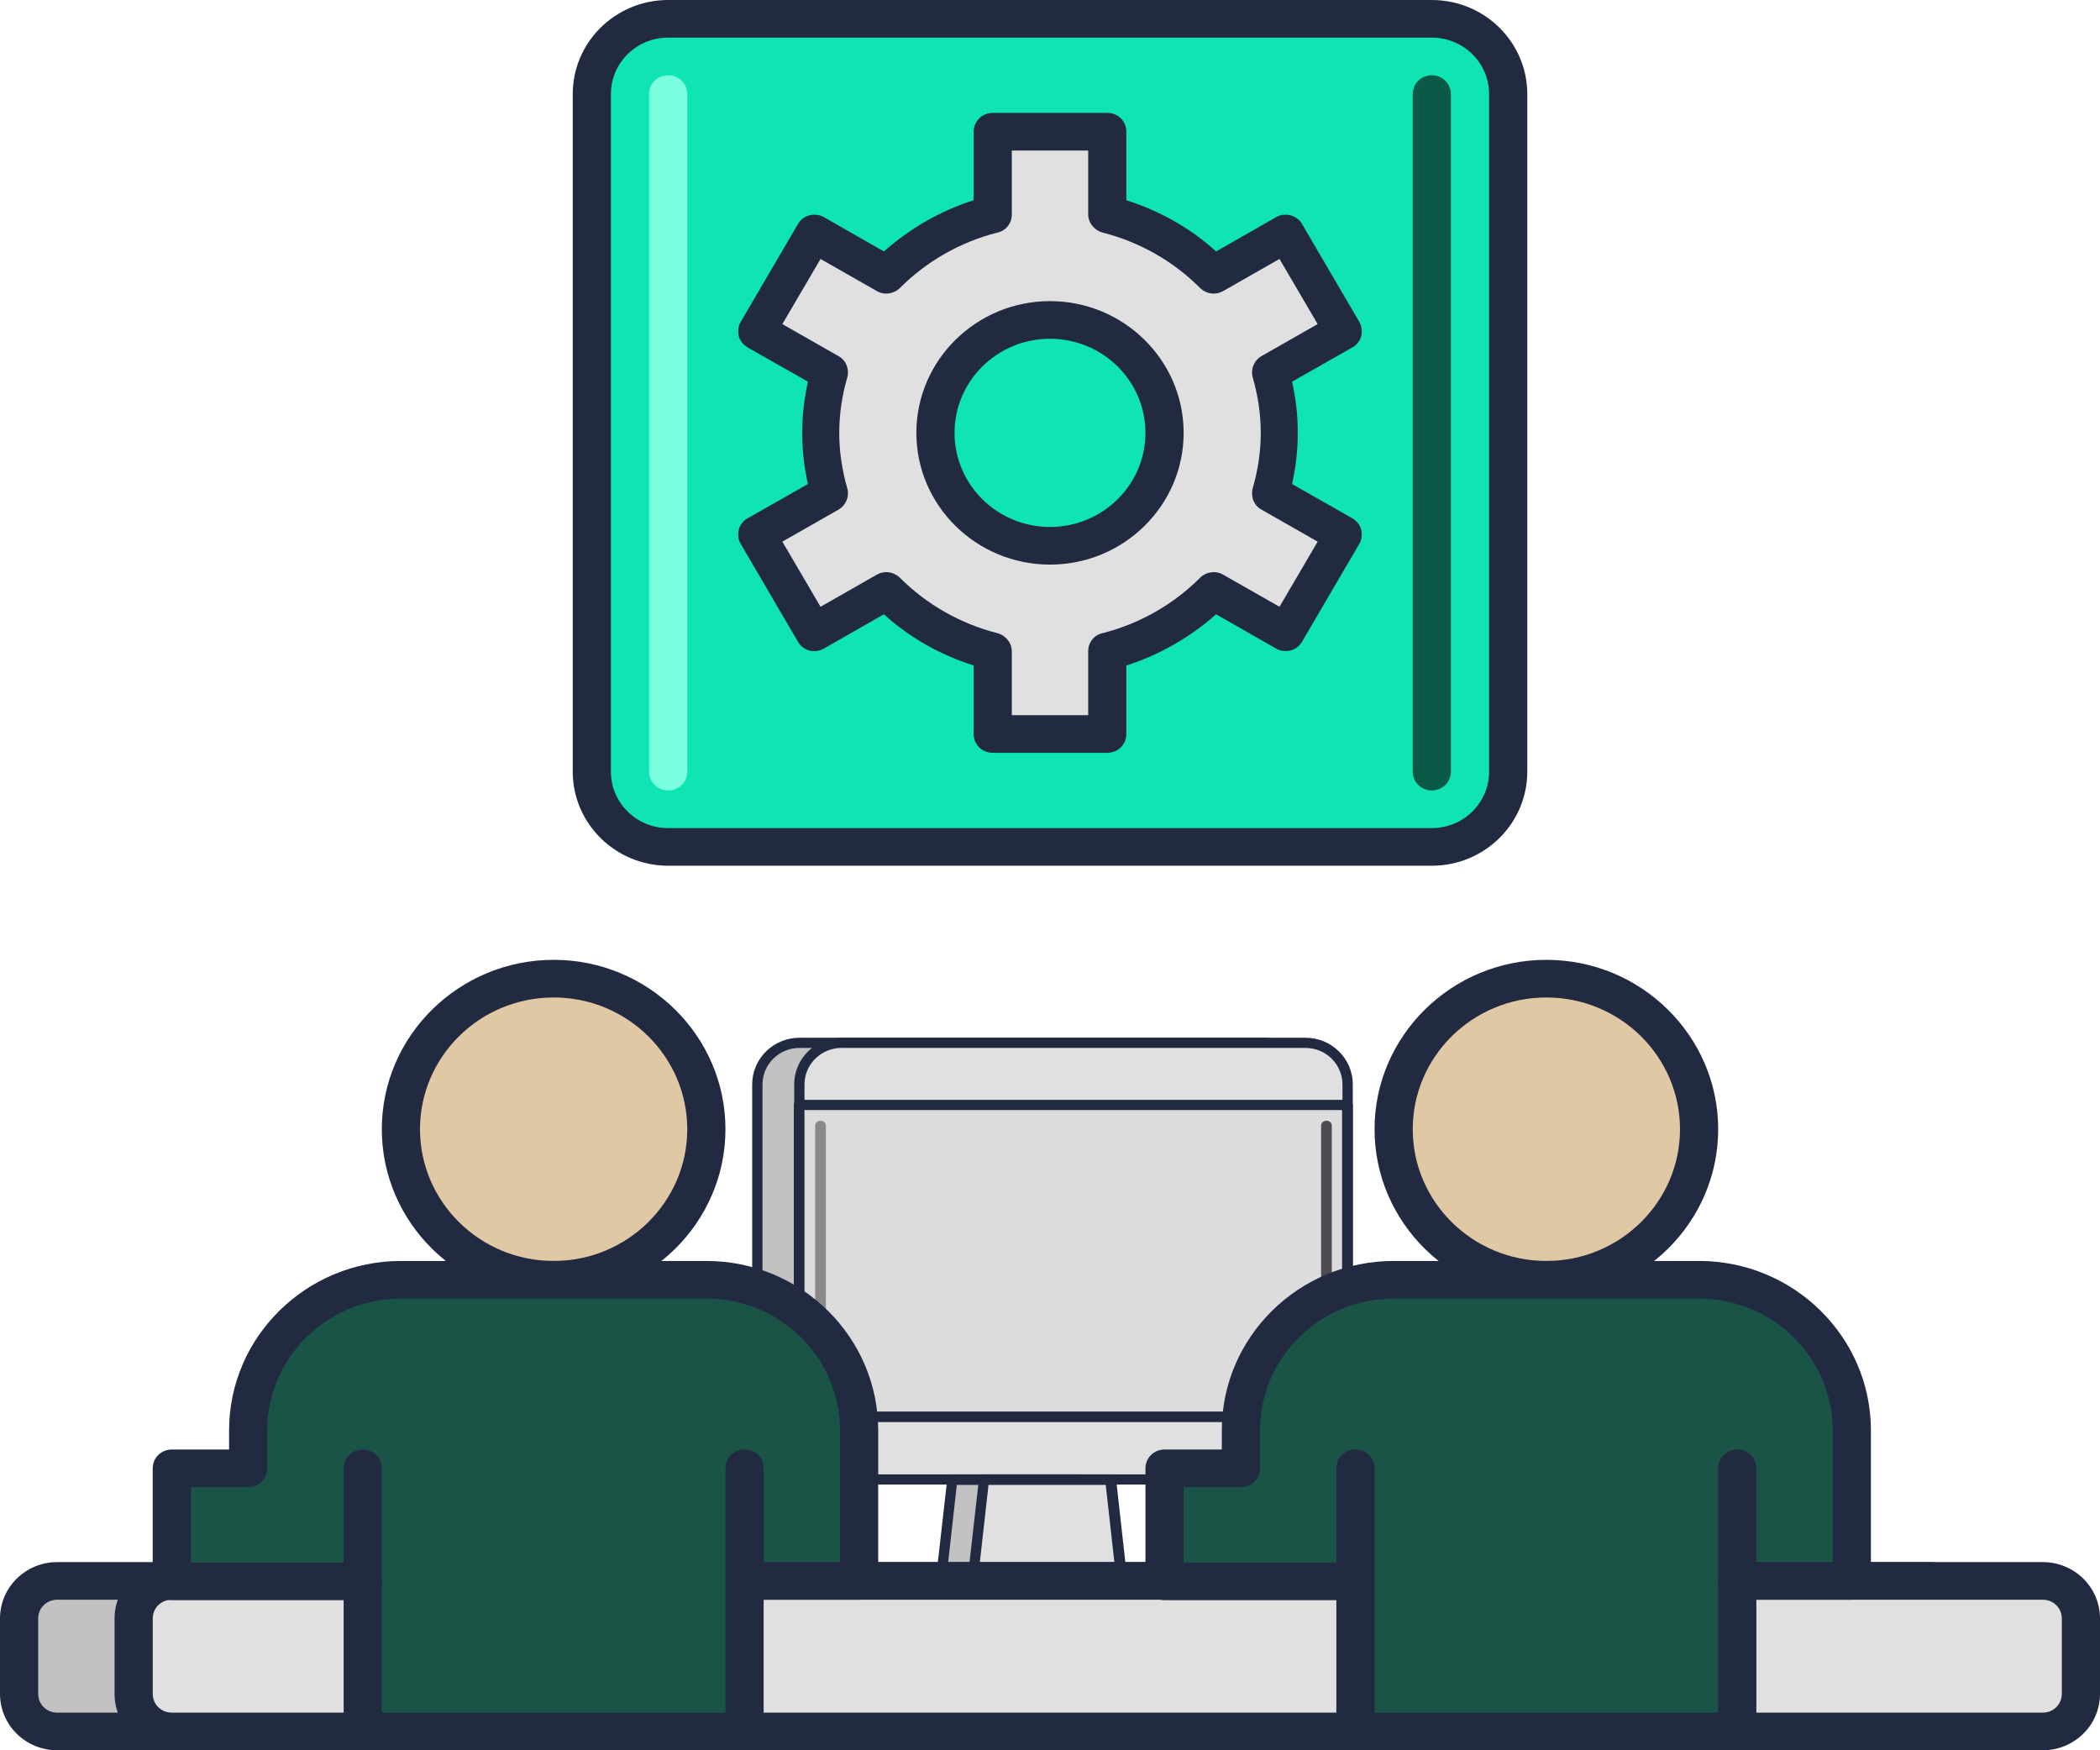
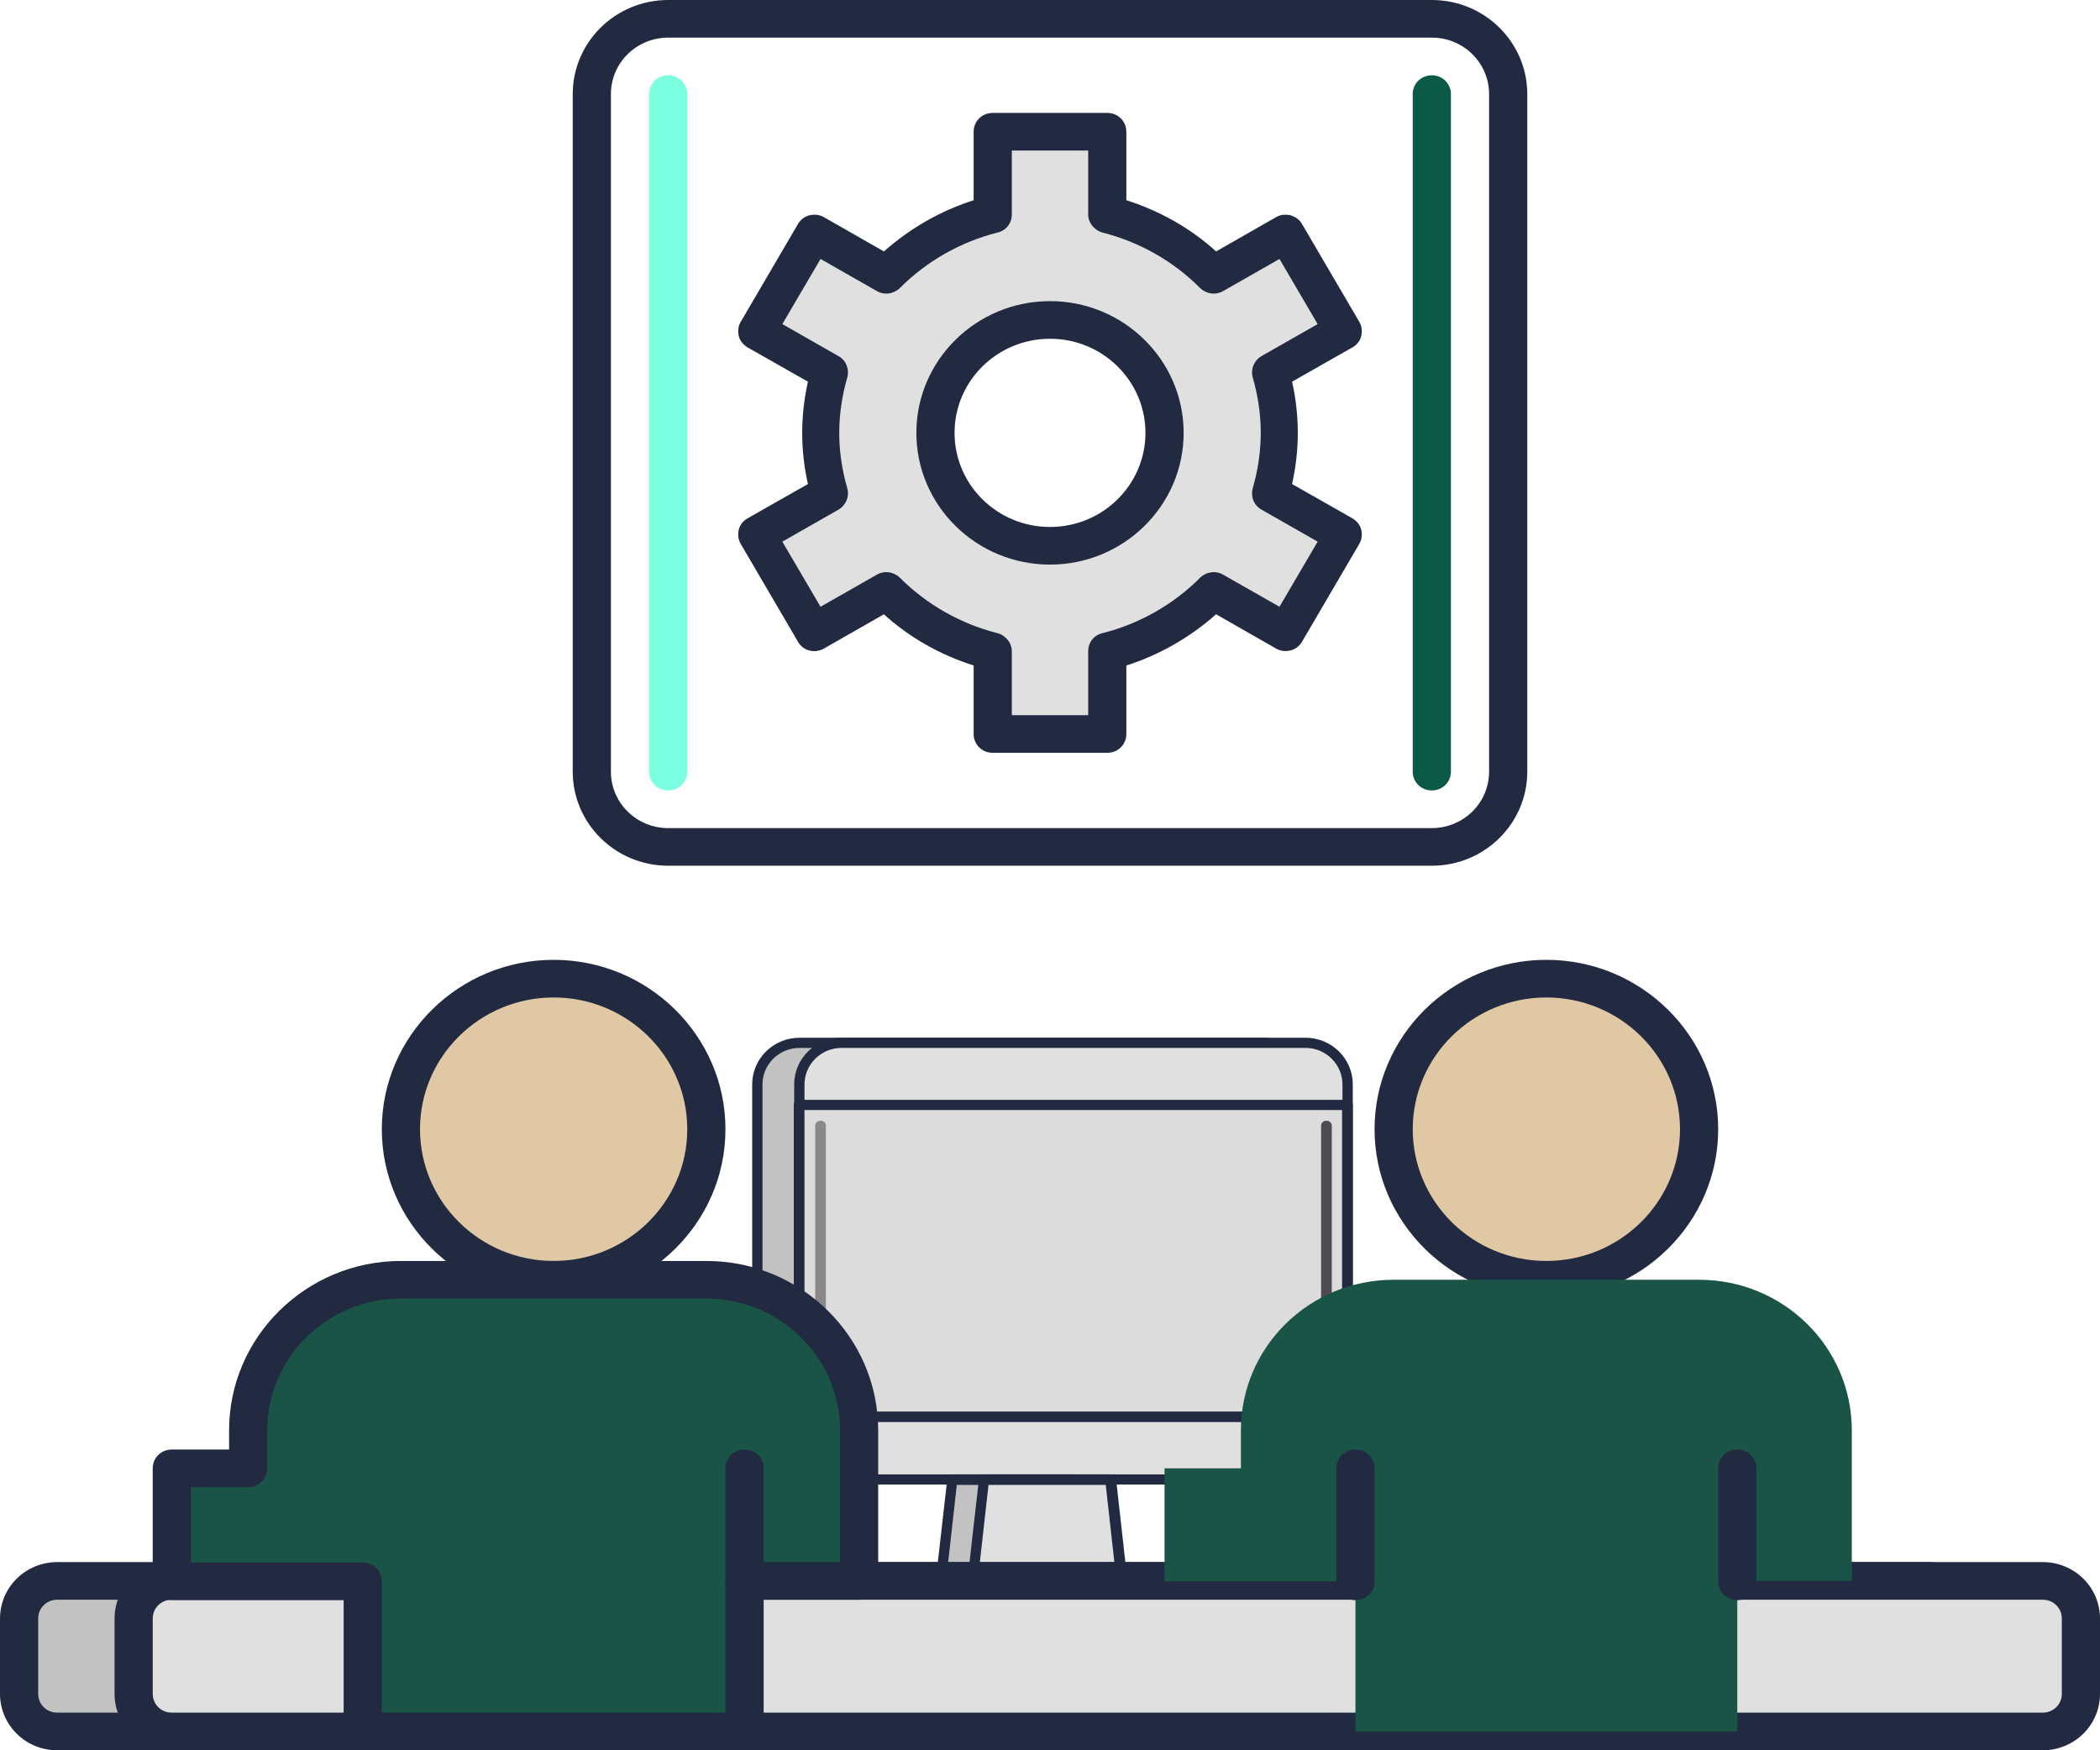
<svg xmlns="http://www.w3.org/2000/svg" width="108" height="90" viewBox="0 0 108 90" fill="none">
  <g clip-path="url(#clip0_299_3184)">
    <path d="M64.977 53.613H41.099C39.906 53.613 38.939 54.566 38.939 55.742V73.936C38.939 75.111 39.906 76.064 41.099 76.064H64.977C66.17 76.064 67.137 75.111 67.137 73.936V55.742C67.137 54.566 66.17 53.613 64.977 53.613Z" fill="#C2C2C2" />
    <path d="M64.977 76.335H41.118C39.764 76.335 38.684 75.252 38.684 73.936V55.761C38.684 54.426 39.783 53.361 41.118 53.361H64.977C66.332 53.361 67.412 54.445 67.412 55.761V73.936C67.412 75.271 66.312 76.335 64.977 76.335ZM41.118 53.884C40.078 53.884 39.214 54.716 39.214 55.761V73.936C39.214 74.961 40.058 75.813 41.118 75.813H64.977C66.017 75.813 66.881 74.981 66.881 73.936V55.761C66.881 54.736 66.037 53.884 64.977 53.884H41.118Z" fill="#212A41" />
    <path d="M67.156 53.613H43.279C42.086 53.613 41.118 54.566 41.118 55.742V73.936C41.118 75.111 42.086 76.064 43.279 76.064H67.156C68.349 76.064 69.316 75.111 69.316 73.936V55.742C69.316 54.566 68.349 53.613 67.156 53.613Z" fill="#E0E0E0" />
    <path d="M67.137 76.335H43.279C41.924 76.335 40.844 75.252 40.844 73.936V55.761C40.844 54.426 41.943 53.361 43.279 53.361H67.137C68.492 53.361 69.572 54.445 69.572 55.761V73.936C69.572 75.271 68.472 76.335 67.137 76.335ZM43.279 53.884C42.238 53.884 41.374 54.716 41.374 55.761V73.936C41.374 74.961 42.218 75.813 43.279 75.813H67.137C68.177 75.813 69.041 74.981 69.041 73.936V55.761C69.041 54.736 68.197 53.884 67.137 53.884H43.279Z" fill="#212A41" />
    <path d="M69.316 56.826H41.118V72.852H69.316V56.826Z" fill="#DCDCDC" />
    <path d="M69.297 73.123H41.099C40.942 73.123 40.824 73.007 40.824 72.852V56.826C40.824 56.671 40.942 56.555 41.099 56.555H69.297C69.454 56.555 69.572 56.671 69.572 56.826V72.852C69.572 73.007 69.454 73.123 69.297 73.123ZM41.374 72.581H69.022V57.078H41.374V72.581Z" fill="#212A41" />
    <path d="M42.199 72.058C42.041 72.058 41.924 71.942 41.924 71.787V57.89C41.924 57.542 42.473 57.542 42.473 57.89V71.787C42.473 71.942 42.356 72.058 42.199 72.058Z" fill="#8A878D" />
    <path d="M68.217 72.058C68.06 72.058 67.942 71.942 67.942 71.787V57.89C67.942 57.542 68.492 57.542 68.492 57.89V71.787C68.492 71.942 68.374 72.058 68.217 72.058Z" fill="#4E4B51" />
    <path d="M56.023 80.865L55.473 76.045H48.973L48.423 80.865V81.929C48.423 82.219 48.659 82.471 48.973 82.471H59.812C60.107 82.471 60.362 82.239 60.362 81.929V80.865H56.023Z" fill="#C2C2C2" />
    <path d="M59.812 82.742H48.973C48.521 82.742 48.168 82.374 48.168 81.948V80.884L48.718 76.045C48.718 75.91 48.855 75.813 48.993 75.813H55.492C55.63 75.813 55.748 75.91 55.767 76.045L56.278 80.613H60.382C60.539 80.613 60.657 80.729 60.657 80.884V81.948C60.657 82.394 60.284 82.742 59.852 82.742H59.812ZM49.209 76.336L48.698 80.903V81.948C48.698 82.103 48.816 82.219 48.973 82.219H59.812C59.969 82.219 60.087 82.103 60.087 81.948V81.155H56.023C55.885 81.155 55.767 81.058 55.748 80.923L55.237 76.355H49.209V76.336Z" fill="#212A41" />
    <path d="M57.652 80.865L57.102 76.045H50.603L50.053 80.865V81.929C50.053 82.219 50.289 82.471 50.603 82.471H61.442C61.737 82.471 61.992 82.239 61.992 81.929V80.865H57.652Z" fill="#E0E0E0" />
    <path d="M61.442 82.742H50.603C50.151 82.742 49.798 82.374 49.798 81.948V80.884L50.347 76.045C50.347 75.91 50.485 75.813 50.623 75.813H57.122C57.26 75.813 57.377 75.91 57.397 76.045L57.907 80.613H62.011C62.169 80.613 62.286 80.729 62.286 80.884V81.948C62.286 82.394 61.913 82.742 61.481 82.742H61.442ZM50.839 76.336L50.328 80.903V81.948C50.328 82.103 50.446 82.219 50.603 82.219H61.442C61.599 82.219 61.717 82.103 61.717 81.948V81.155H57.652C57.515 81.155 57.397 81.058 57.377 80.923L56.867 76.355H50.839V76.336Z" fill="#212A41" />
    <path d="M57.652 81.136H50.053C49.7 81.136 49.7 80.594 50.053 80.594H57.652C58.006 80.594 58.006 81.136 57.652 81.136Z" fill="#212A41" />
-     <path d="M73.636 0.968H34.364C32.195 0.968 30.436 2.701 30.436 4.839V39.677C30.436 41.815 32.195 43.548 34.364 43.548H73.636C75.805 43.548 77.564 41.815 77.564 39.677V4.839C77.564 2.701 75.805 0.968 73.636 0.968Z" fill="#0EE5B2" />
    <path d="M73.636 44.516H34.364C31.654 44.516 29.455 42.348 29.455 39.677V4.839C29.455 2.168 31.654 0 34.364 0H73.636C76.346 0 78.546 2.168 78.546 4.839V39.677C78.546 42.348 76.346 44.516 73.636 44.516ZM34.364 1.935C32.734 1.935 31.418 3.232 31.418 4.839V39.677C31.418 41.284 32.734 42.581 34.364 42.581H73.636C75.266 42.581 76.582 41.284 76.582 39.677V4.839C76.582 3.232 75.266 1.935 73.636 1.935H34.364Z" fill="#212A41" />
    <path d="M34.364 40.645C33.814 40.645 33.382 40.219 33.382 39.677V4.839C33.382 4.297 33.814 3.871 34.364 3.871C34.913 3.871 35.346 4.297 35.346 4.839V39.677C35.346 40.219 34.913 40.645 34.364 40.645Z" fill="#7CFFE0" />
    <path d="M73.636 40.645C73.087 40.645 72.654 40.219 72.654 39.677V4.839C72.654 4.297 73.087 3.871 73.636 3.871C74.186 3.871 74.618 4.297 74.618 4.839V39.677C74.618 40.219 74.186 40.645 73.636 40.645Z" fill="#0B5A47" />
    <path d="M65.782 22.258C65.782 21.174 65.625 20.148 65.35 19.161L69.081 17.032L66.135 12L62.404 14.129C60.932 12.639 59.047 11.574 56.946 11.032V6.774H51.055V11.032C48.953 11.574 47.068 12.658 45.596 14.129L41.865 12L38.919 17.032L42.65 19.161C42.375 20.148 42.218 21.194 42.218 22.258C42.218 23.323 42.375 24.368 42.65 25.355L38.919 27.484L41.865 32.516L45.596 30.387C47.068 31.877 48.953 32.942 51.055 33.484V37.742H56.946V33.484C59.047 32.942 60.932 31.858 62.404 30.387L66.135 32.516L69.081 27.484L65.35 25.355C65.625 24.368 65.782 23.323 65.782 22.258ZM54 28.064C50.74 28.064 48.109 25.471 48.109 22.258C48.109 19.045 50.74 16.452 54 16.452C57.26 16.452 59.891 19.045 59.891 22.258C59.891 25.471 57.26 28.064 54 28.064Z" fill="#E0E0E0" />
    <path d="M56.946 38.71H51.055C50.505 38.71 50.073 38.284 50.073 37.742V34.219C48.364 33.677 46.774 32.787 45.458 31.587L42.375 33.348C41.904 33.619 41.295 33.465 41.04 33L38.095 27.968C37.957 27.735 37.938 27.484 37.996 27.232C38.055 26.981 38.232 26.768 38.448 26.652L41.551 24.89C41.354 24.019 41.256 23.129 41.256 22.258C41.256 21.387 41.354 20.516 41.551 19.626L38.448 17.864C38.232 17.729 38.055 17.535 37.996 17.284C37.938 17.032 37.957 16.781 38.095 16.548L41.04 11.516C41.178 11.284 41.394 11.129 41.629 11.071C41.884 11.013 42.14 11.032 42.375 11.168L45.458 12.929C46.794 11.748 48.364 10.839 50.073 10.297V6.774C50.073 6.232 50.505 5.806 51.055 5.806H56.946C57.495 5.806 57.927 6.232 57.927 6.774V10.297C59.636 10.839 61.226 11.729 62.542 12.929L65.625 11.168C65.841 11.032 66.116 11.013 66.371 11.071C66.626 11.148 66.842 11.303 66.96 11.516L69.906 16.548C70.043 16.781 70.063 17.032 70.004 17.284C69.945 17.535 69.768 17.748 69.552 17.864L66.45 19.626C66.646 20.497 66.744 21.387 66.744 22.258C66.744 23.129 66.646 24 66.45 24.89L69.552 26.652C69.768 26.787 69.945 26.981 70.004 27.232C70.063 27.484 70.043 27.735 69.906 27.968L66.96 33C66.823 33.232 66.607 33.387 66.371 33.445C66.116 33.503 65.86 33.484 65.625 33.348L62.542 31.587C61.207 32.768 59.636 33.677 57.927 34.219V37.742C57.927 38.284 57.495 38.71 56.946 38.71ZM52.036 36.774H55.964V33.484C55.964 33.039 56.258 32.652 56.71 32.555C58.615 32.071 60.343 31.084 61.717 29.71C62.031 29.4 62.522 29.323 62.915 29.555L65.802 31.2L67.765 27.852L64.879 26.206C64.486 25.994 64.309 25.529 64.427 25.103C64.702 24.155 64.839 23.187 64.839 22.258C64.839 21.329 64.702 20.361 64.427 19.413C64.309 18.987 64.486 18.542 64.879 18.31L67.765 16.665L65.802 13.316L62.915 14.961C62.522 15.194 62.031 15.116 61.717 14.806C60.343 13.432 58.615 12.445 56.71 11.961C56.278 11.845 55.964 11.458 55.964 11.032V7.742H52.036V11.032C52.036 11.477 51.742 11.864 51.29 11.961C49.386 12.445 47.657 13.432 46.283 14.806C45.969 15.116 45.478 15.194 45.085 14.961L42.199 13.316L40.235 16.665L43.121 18.31C43.514 18.523 43.691 18.987 43.573 19.413C43.298 20.361 43.161 21.329 43.161 22.258C43.161 23.187 43.298 24.155 43.573 25.103C43.691 25.529 43.514 25.974 43.121 26.206L40.235 27.852L42.199 31.2L45.085 29.555C45.478 29.323 45.969 29.4 46.283 29.71C47.657 31.084 49.386 32.071 51.29 32.555C51.722 32.671 52.036 33.058 52.036 33.484V36.774ZM54 29.032C50.21 29.032 47.127 25.994 47.127 22.258C47.127 18.523 50.21 15.484 54 15.484C57.79 15.484 60.873 18.523 60.873 22.258C60.873 25.994 57.79 29.032 54 29.032ZM54 17.419C51.29 17.419 49.091 19.587 49.091 22.258C49.091 24.929 51.29 27.097 54 27.097C56.71 27.097 58.909 24.929 58.909 22.258C58.909 19.587 56.71 17.419 54 17.419Z" fill="#212A41" />
    <path d="M99.164 81.29H2.945C1.861 81.29 0.982 82.157 0.982 83.226V87.097C0.982 88.166 1.861 89.032 2.945 89.032H99.164C100.248 89.032 101.127 88.166 101.127 87.097V83.226C101.127 82.157 100.248 81.29 99.164 81.29Z" fill="#C2C2C2" />
    <path d="M99.164 90H2.945C1.316 90 0 88.703 0 87.097V83.226C0 81.619 1.316 80.323 2.945 80.323H99.164C100.793 80.323 102.109 81.619 102.109 83.226V87.097C102.109 88.703 100.793 90 99.164 90ZM2.945 82.258C2.396 82.258 1.964 82.684 1.964 83.226V87.097C1.964 87.639 2.396 88.065 2.945 88.065H99.164C99.713 88.065 100.145 87.639 100.145 87.097V83.226C100.145 82.684 99.713 82.258 99.164 82.258H2.945Z" fill="#212A41" />
    <path d="M105.055 81.29H8.836C7.752 81.29 6.873 82.157 6.873 83.226V87.097C6.873 88.166 7.752 89.032 8.836 89.032H105.055C106.139 89.032 107.018 88.166 107.018 87.097V83.226C107.018 82.157 106.139 81.29 105.055 81.29Z" fill="#E0E0E0" />
    <path d="M105.054 90H8.836C7.207 90 5.891 88.703 5.891 87.097V83.226C5.891 81.619 7.207 80.323 8.836 80.323H105.054C106.684 80.323 108 81.619 108 83.226V87.097C108 88.703 106.684 90 105.054 90ZM8.836 82.258C8.287 82.258 7.855 82.684 7.855 83.226V87.097C7.855 87.639 8.287 88.065 8.836 88.065H105.054C105.604 88.065 106.036 87.639 106.036 87.097V83.226C106.036 82.684 105.604 82.258 105.054 82.258H8.836Z" fill="#212A41" />
    <path d="M79.527 65.806C83.865 65.806 87.382 62.34 87.382 58.065C87.382 53.789 83.865 50.323 79.527 50.323C75.189 50.323 71.673 53.789 71.673 58.065C71.673 62.34 75.189 65.806 79.527 65.806Z" fill="#E0C8A4" />
    <path d="M79.527 66.774C74.657 66.774 70.691 62.864 70.691 58.065C70.691 53.264 74.657 49.355 79.527 49.355C84.397 49.355 88.364 53.264 88.364 58.065C88.364 62.864 84.397 66.774 79.527 66.774ZM79.527 51.29C75.737 51.29 72.655 54.329 72.655 58.065C72.655 61.8 75.737 64.839 79.527 64.839C83.317 64.839 86.4 61.8 86.4 58.065C86.4 54.329 83.317 51.29 79.527 51.29Z" fill="#212A41" />
    <path d="M87.382 65.806H71.673C67.333 65.806 63.818 69.271 63.818 73.549V75.503H59.891V81.31H69.709V89.032H89.345V81.29H95.236V73.549C95.236 69.271 91.721 65.806 87.382 65.806Z" fill="#195446" />
-     <path d="M89.345 90H69.709C69.159 90 68.727 89.574 68.727 89.032V82.278H59.891C59.341 82.278 58.909 81.852 58.909 81.31V75.503C58.909 74.961 59.341 74.535 59.891 74.535H62.836V73.548C62.836 68.748 66.803 64.839 71.673 64.839H87.382C92.252 64.839 96.218 68.748 96.218 73.548V81.29C96.218 81.832 95.786 82.258 95.236 82.258H90.327V89.032C90.327 89.574 89.895 90 89.345 90ZM70.691 88.064H88.364V81.29C88.364 80.748 88.796 80.323 89.345 80.323H94.254V73.548C94.254 69.813 91.172 66.774 87.382 66.774H71.673C67.883 66.774 64.8 69.813 64.8 73.548V75.503C64.8 76.045 64.368 76.471 63.818 76.471H60.873V80.342H69.709C70.259 80.342 70.691 80.768 70.691 81.31V88.064Z" fill="#212A41" />
    <path d="M69.709 82.278C69.159 82.278 68.727 81.852 68.727 81.31V75.503C68.727 74.961 69.159 74.535 69.709 74.535C70.259 74.535 70.691 74.961 70.691 75.503V81.31C70.691 81.852 70.259 82.278 69.709 82.278Z" fill="#212A41" />
    <path d="M89.346 82.278C88.796 82.278 88.364 81.852 88.364 81.31V75.503C88.364 74.961 88.796 74.535 89.346 74.535C89.895 74.535 90.327 74.961 90.327 75.503V81.31C90.327 81.852 89.895 82.278 89.346 82.278Z" fill="#212A41" />
    <path d="M28.473 65.806C32.811 65.806 36.327 62.34 36.327 58.065C36.327 53.789 32.811 50.323 28.473 50.323C24.135 50.323 20.618 53.789 20.618 58.065C20.618 62.34 24.135 65.806 28.473 65.806Z" fill="#E0C8A4" />
    <path d="M28.473 66.774C23.603 66.774 19.636 62.864 19.636 58.065C19.636 53.264 23.603 49.355 28.473 49.355C33.343 49.355 37.309 53.264 37.309 58.065C37.309 62.864 33.343 66.774 28.473 66.774ZM28.473 51.29C24.683 51.29 21.6 54.329 21.6 58.065C21.6 61.8 24.683 64.839 28.473 64.839C32.263 64.839 35.345 61.8 35.345 58.065C35.345 54.329 32.263 51.29 28.473 51.29Z" fill="#212A41" />
    <path d="M36.327 65.806H20.618C16.279 65.806 12.764 69.271 12.764 73.549V75.503H8.836V81.31H18.654V89.032H38.291V81.29H44.182V73.549C44.182 69.271 40.667 65.806 36.327 65.806Z" fill="#195446" />
    <path d="M38.291 90H18.654C18.105 90 17.673 89.574 17.673 89.032V82.278H8.836C8.286 82.278 7.854 81.852 7.854 81.31V75.503C7.854 74.961 8.286 74.535 8.836 74.535H11.782V73.548C11.782 68.748 15.748 64.839 20.618 64.839H36.327C41.197 64.839 45.164 68.748 45.164 73.548V81.29C45.164 81.832 44.732 82.258 44.182 82.258H39.273V89.032C39.273 89.574 38.841 90 38.291 90ZM19.636 88.064H37.309V81.29C37.309 80.748 37.741 80.323 38.291 80.323H43.2V73.548C43.2 69.813 40.117 66.774 36.327 66.774H20.618C16.828 66.774 13.745 69.813 13.745 73.548V75.503C13.745 76.045 13.313 76.471 12.764 76.471H9.818V80.342H18.654C19.204 80.342 19.636 80.768 19.636 81.31V88.064Z" fill="#212A41" />
-     <path d="M18.654 82.278C18.105 82.278 17.673 81.852 17.673 81.31V75.503C17.673 74.961 18.105 74.535 18.654 74.535C19.204 74.535 19.636 74.961 19.636 75.503V81.31C19.636 81.852 19.204 82.278 18.654 82.278Z" fill="#212A41" />
    <path d="M38.291 82.278C37.741 82.278 37.309 81.852 37.309 81.31V75.503C37.309 74.961 37.741 74.535 38.291 74.535C38.841 74.535 39.273 74.961 39.273 75.503V81.31C39.273 81.852 38.841 82.278 38.291 82.278Z" fill="#212A41" />
  </g>
  <defs>
    <clipPath id="clip0_299_3184">
      <rect width="108" height="90" fill="white" />
    </clipPath>
  </defs>
</svg>